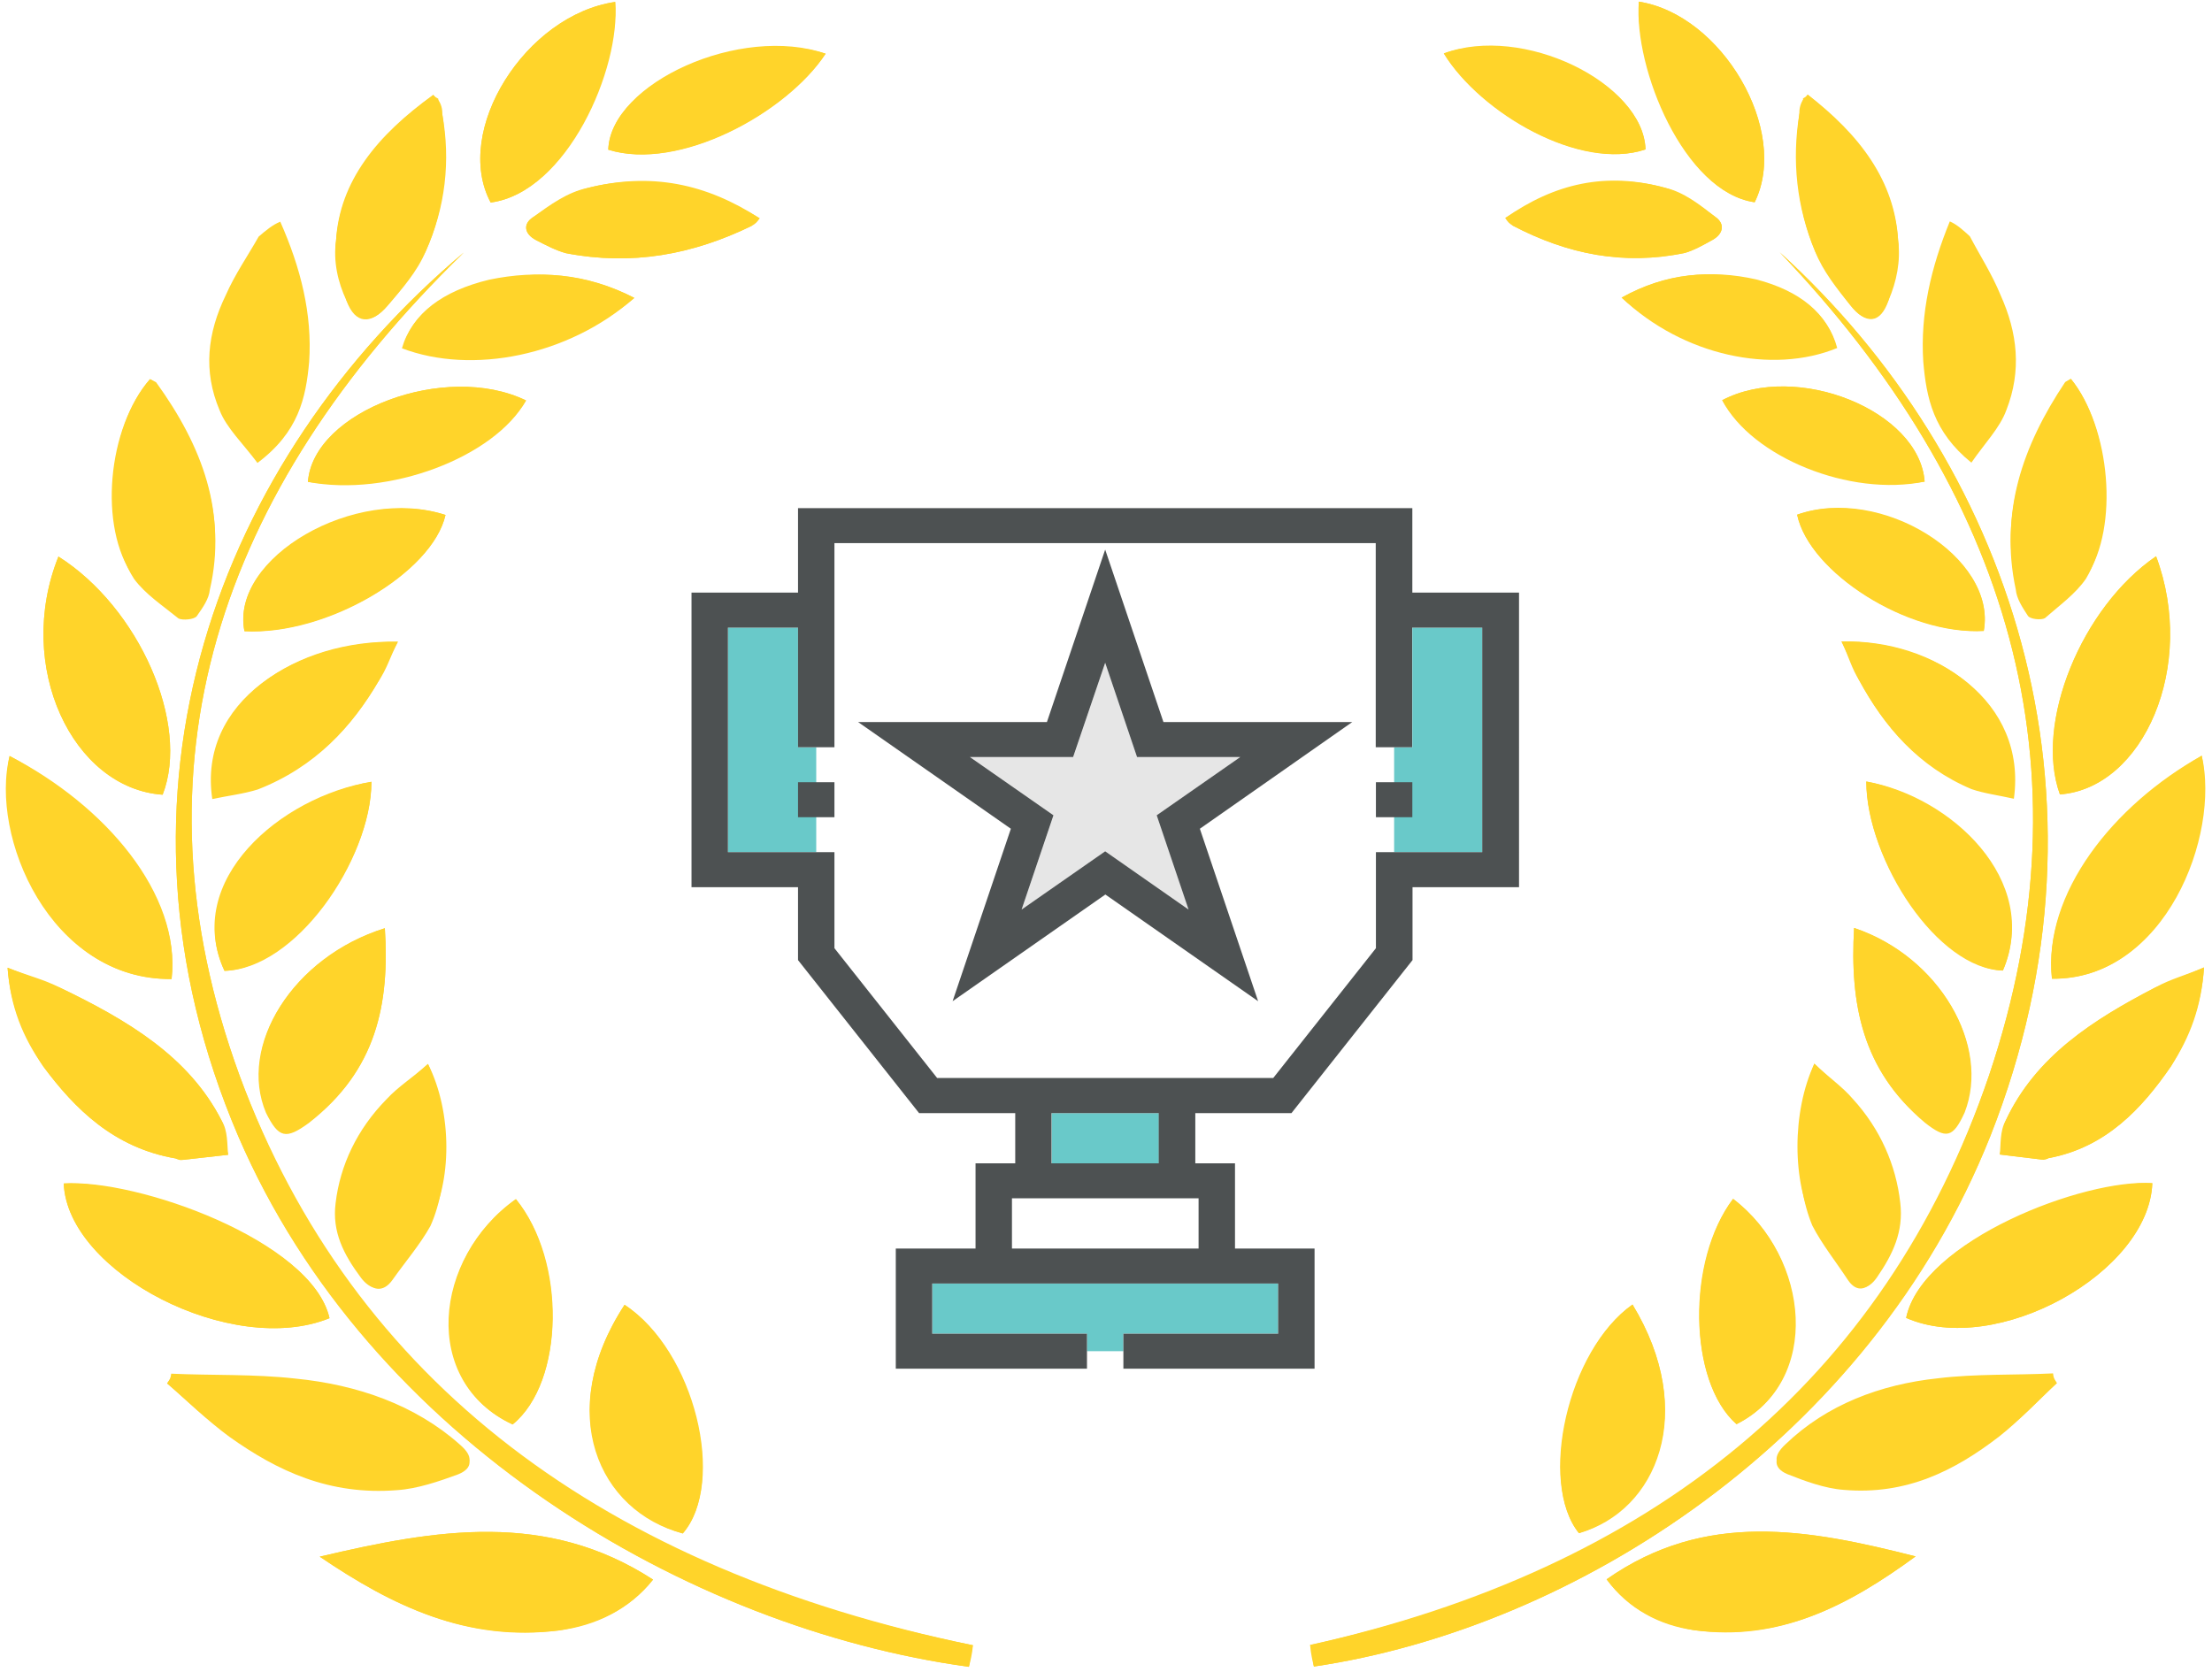
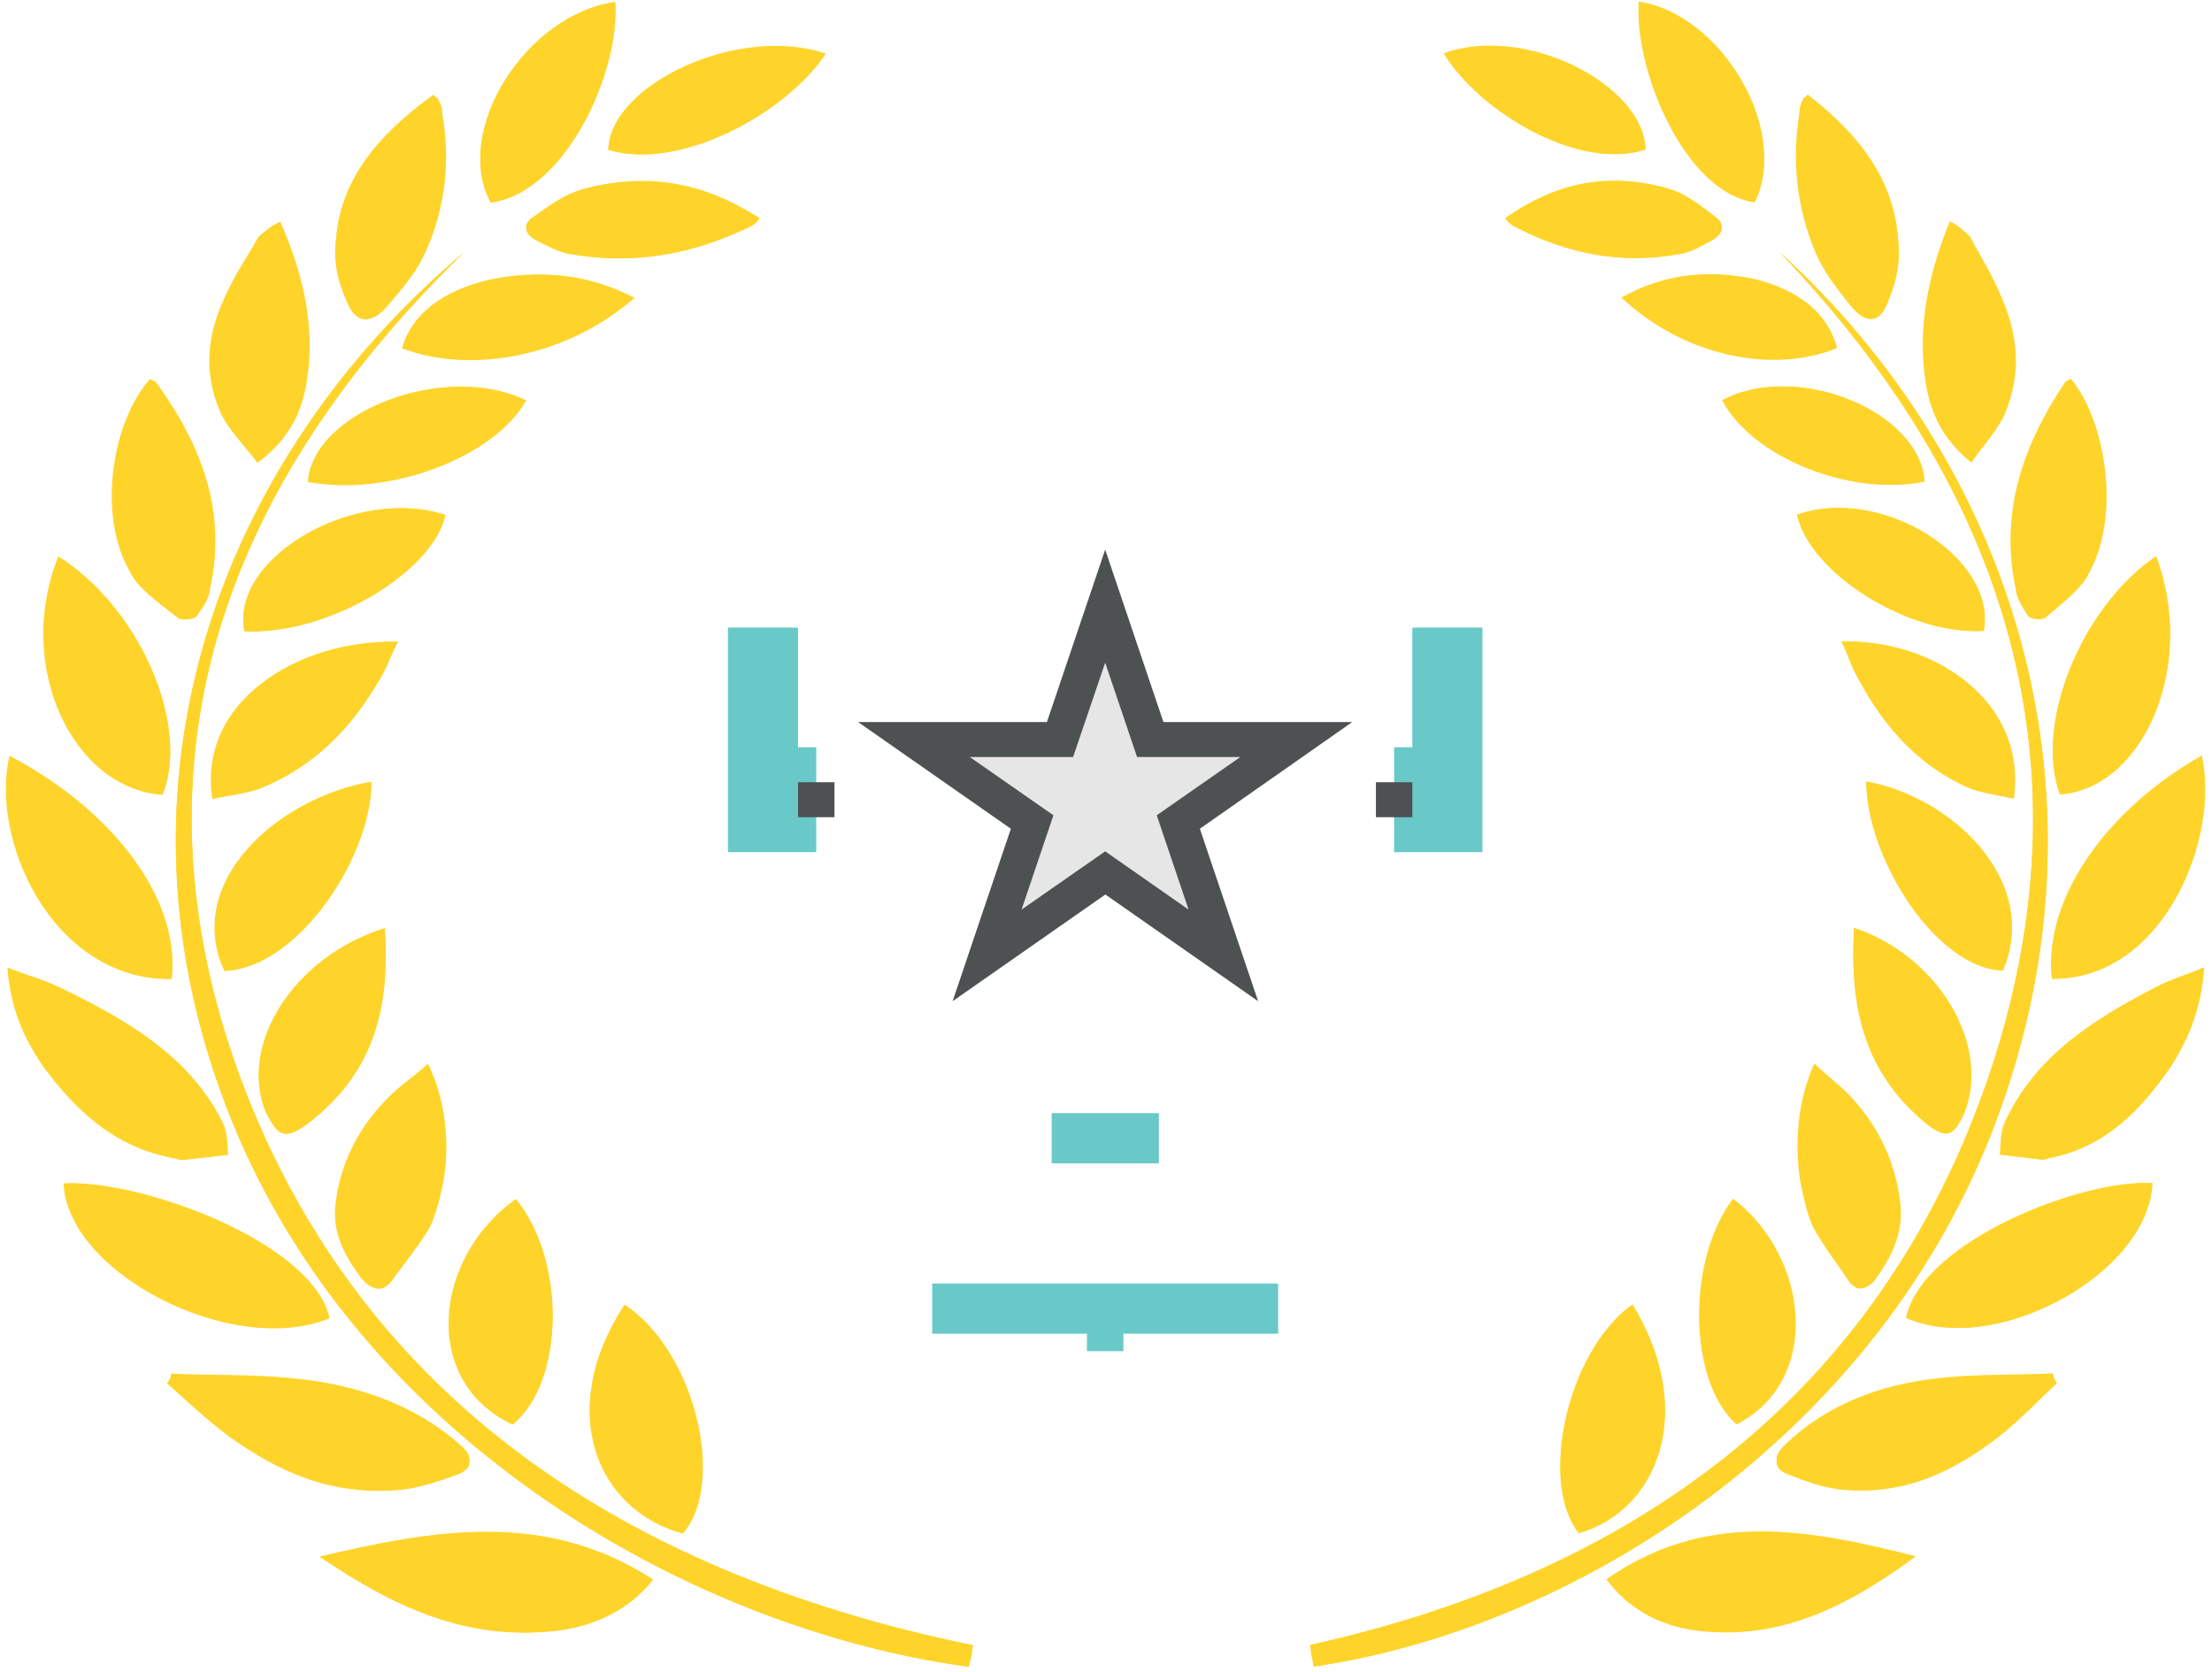
<svg xmlns="http://www.w3.org/2000/svg" width="123.92mm" height="93.662mm" viewBox="0 0 123.92 93.662" version="1.1" id="svg1" xml:space="preserve">
  <defs id="defs1" />
  <g id="layer1" transform="translate(-92.246,-307.959)">
    <g id="g10" transform="translate(54.843,3.09)">
      <g id="g6-3" transform="translate(20.929,220.104)">
        <g id="g2-9" transform="matrix(0.088,-0.049,0.053,0.081,19.692,114.163)" style="fill:#ffd42a">
          <path d="m 886.8,348 c 33.602,186 -10.801,349.2 -153.6,476.4 -142.8,126 -308.4,154.8 -490.8,97.199 -1.199,4.801 -3.602,8.398 -4.801,12 133.2,54 327.6,42 477.6,-78 168,-135.6 214.8,-338.4 171.6,-507.6 z m -486,624 c 1.199,21.602 10.801,38.398 25.199,50.398 36,30 79.199,31.199 126,25.199 -42,-44.398 -84,-82.797 -151.2,-75.598 z m 270,27.602 c 0,-2.398 0,-3.602 1.199,-6 -18,-9.602 -36,-21.602 -55.199,-30 -28.801,-13.199 -60,-18 -91.199,-9.602 -9.602,2.398 -12,7.199 -7.199,14.398 6,8.398 13.199,18 21.602,24 26.398,19.199 57.602,21.602 88.801,16.801 14.395,-1.199 27.594,-6 41.996,-9.598 z M 620.398,924 c 30,45.602 127.2,45.602 156,1.199 -30,-21.598 -124.8,-36 -156,-1.199 z m 246,-93.602 c -10.801,-1.199 -19.199,-3.602 -28.801,-3.602 -38.398,-1.199 -76.801,1.199 -110.4,25.199 -6,3.602 -9.602,10.801 -13.199,15.602 6,4.801 12,9.602 18,14.398 1.199,1.199 2.398,1.199 3.602,1.199 30,10.801 58.801,1.199 85.199,-12 18,-9.594 32.398,-21.594 45.598,-40.797 z M 792,793.199 c 52.801,32.398 122.4,-25.199 138,-70.801 -56.398,0 -116.4,25.203 -138,70.801 z m 177.6,-184.8 c -50.398,4.801 -108,50.398 -117.6,93.602 40.801,20.398 103.2,-26.398 117.6,-93.602 z m -472.8,231.6 c -43.199,4.801 -98.398,63.602 -94.801,100.8 43.199,9.598 92.398,-27.602 94.801,-100.8 z M 984,494.399 c -1.199,0 -3.602,0 -4.801,1.199 -38.398,20.398 -69.602,46.801 -85.199,90 -2.398,4.801 -2.398,10.801 -2.398,16.801 0,2.398 4.801,6 7.199,6 10.801,-2.398 21.602,-3.602 31.199,-8.398 31.199,-18 57.602,-70.801 54,-105.6 z m -475.2,435.6 c 51.602,2.398 85.199,-63.602 67.199,-115.2 -39.602,18 -76.801,79.199 -67.199,115.2 z m 146.4,-160.8 c -24,19.199 -45.602,54 -50.398,81.602 -1.199,12 0,25.199 0,37.199 0,9.602 6,10.801 13.199,7.199 14.398,-7.199 26.398,-15.602 33.602,-31.199 9.602,-21.602 13.199,-43.199 9.602,-66 -1.203,-9.602 -3.602,-18 -6.004,-28.801 z m 110.4,-128.4 c -24,39.602 -22.801,115.2 6,134.4 44.398,-33.598 27.598,-103.2 -6,-134.4 z M 715.198,711.6 c -25.199,37.199 -39.602,74.398 -26.398,118.8 4.801,14.398 8.398,15.602 21.602,6 32.398,-26.402 35.996,-85.203 4.797,-124.8 z M 947.998,276 c -2.398,1.199 -3.602,0 -3.602,1.199 -2.398,2.398 -3.602,3.602 -6,6 -16.801,21.602 -30,46.801 -34.801,74.398 -2.398,12 -1.199,25.199 0,37.199 1.199,14.398 8.398,16.801 19.199,8.398 9.602,-7.199 18,-16.801 22.801,-27.602 16.801,-31.195 14.402,-64.793 2.402,-99.594 z m -151.2,286.8 c -1.199,9.602 -3.602,16.801 -3.602,25.199 -2.398,30 1.199,60 19.199,86.398 4.801,6 10.801,10.801 16.801,16.801 36,-45.598 12,-102 -32.398,-128.4 z m 93.598,-247.2 c 38.398,-26.398 42,-104.4 7.199,-134.4 -21.598,32.398 -37.199,109.2 -7.199,134.4 z m -24,282 c 28.801,-33.602 -4.801,-103.2 -51.602,-111.6 -11.996,33.602 15.602,92.398 51.602,111.6 z m 18,-92.402 c 19.199,-37.199 -22.801,-97.199 -69.602,-98.398 -2.398,37.199 31.203,84 69.602,98.398 z m -93.598,-352.8 c -1.199,39.602 27.602,98.398 64.801,105.6 19.199,-33.602 -19.203,-97.199 -64.801,-105.6 z m 8.398,174 c 12,46.801 48,81.602 85.199,85.199 6,-19.199 0,-38.398 -16.801,-56.398 -17.996,-18 -40.797,-28.801 -68.398,-28.801 z m -30,-73.199 c 1.199,2.398 1.199,4.801 1.199,6 16.801,30 39.602,51.602 72,62.398 4.801,1.199 10.801,1.199 16.801,1.199 7.199,0 10.801,-4.801 8.398,-10.801 -3.602,-9.602 -7.199,-20.398 -14.398,-28.801 -22.801,-25.195 -50.398,-33.594 -84,-29.996 z" id="path1-8" style="fill:#ffd42a" />
          <path d="m 980.4,393.6 c -1.199,13.199 -1.199,25.199 -3.602,38.398 -3.602,24 -13.199,44.398 -32.398,60 -8.398,7.199 -20.398,10.801 -32.398,16.801 -8.398,-26.398 -1.199,-45.602 8.398,-64.801 13.199,-25.199 32.398,-45.602 55.199,-63.602 2.402,3.602 3.602,8.402 4.801,13.203 z" id="path2-01" style="fill:#ffd42a" />
          <path d="m 886.8,348 c 43.199,169.2 -3.602,372 -171.6,507.6 -148.8,120 -344.4,132 -477.6,78 1.199,-3.602 2.398,-7.199 4.801,-12 182.4,58.801 348,30 490.8,-97.199 142.8,-127.2 187.2,-290.4 153.6,-476.4 z" id="path3-8" style="fill:#ffd42a" />
          <path d="m 400.8,972 c 67.199,-7.199 109.2,31.199 151.2,75.602 -46.801,6 -88.801,4.801 -126,-25.199 -14.398,-13.203 -24,-28.801 -25.199,-50.402 z" id="path4-8" style="fill:#ffd42a" />
          <path d="m 670.8,999.6 c -14.398,3.602 -28.801,8.398 -43.199,10.801 -31.199,4.801 -61.199,3.602 -88.801,-16.801 -8.398,-6 -15.602,-15.602 -21.602,-24 -4.801,-7.199 -1.199,-12 7.199,-14.398 31.199,-8.398 62.398,-3.602 91.199,9.602 19.199,8.398 36,20.398 55.199,30 0.004,1.195 0.004,3.594 0.004,4.797 z" id="path5-2" style="fill:#ffd42a" />
          <path d="m 620.4,924 c 31.199,-34.801 126,-19.199 156,1.199 -28.797,44.402 -126,44.402 -156,-1.199 z" id="path6-3" style="fill:#ffd42a" />
          <path d="m 866.4,830.4 c -13.199,19.199 -28.801,31.199 -45.602,40.801 -26.398,13.199 -55.199,22.801 -85.199,12 -1.199,0 -2.398,-1.199 -3.602,-1.199 -6,-4.801 -12,-9.602 -18,-14.398 4.801,-4.801 8.398,-12 13.199,-15.602 33.602,-24 70.801,-26.398 110.4,-25.199 9.605,1.199 18.008,2.398 28.805,3.598 z" id="path7-27" style="fill:#ffd42a" />
          <path d="m 792,793.2 c 21.602,-45.602 82.801,-69.602 138,-70.801 -16.801,45.602 -86.398,103.2 -138,70.801 z" id="path8-3" style="fill:#ffd42a" />
          <path d="m 969.6,608.4 c -14.398,67.199 -76.801,114 -117.6,93.602 9.602,-43.199 67.199,-88.801 117.6,-93.602 z" id="path9-1" style="fill:#ffd42a" />
          <path d="m 496.8,840 c -2.398,73.199 -51.602,111.6 -94.801,100.8 -3.602,-37.199 50.398,-96 94.801,-100.8 z" id="path10-5" style="fill:#ffd42a" />
          <path d="m 984,494.4 c 3.602,36 -22.801,88.801 -52.801,104.4 -9.602,4.801 -20.398,6 -31.199,8.398 -2.398,0 -7.199,-3.602 -7.199,-6 0,-6 0,-12 2.398,-16.801 14.398,-42 45.602,-69.602 85.199,-90 0,0.004 1.203,0.004 3.602,0.004 z" id="path11-29" style="fill:#ffd42a" />
          <path d="m 508.8,930 c -9.602,-34.801 26.398,-97.199 67.199,-115.2 18,51.598 -14.398,117.6 -67.199,115.2 z" id="path12-79" style="fill:#ffd42a" />
          <path d="m 655.2,769.2 c 2.398,10.801 6,19.199 7.199,28.801 3.602,22.801 0,45.602 -9.602,66 -7.199,15.602 -19.199,24 -33.602,31.199 -7.199,3.602 -13.199,2.398 -13.199,-7.199 0,-12 -1.199,-25.199 0,-37.199 2.402,-27.602 24.004,-63.602 49.203,-81.602 z" id="path13-5" style="fill:#ffd42a" />
          <path d="m 765.6,640.8 c 34.801,31.199 51.602,99.602 6,134.4 -30,-19.199 -30,-93.598 -6,-134.4 z" id="path14-6" style="fill:#ffd42a" />
          <path d="m 715.2,711.6 c 31.199,38.398 27.602,98.398 -4.801,123.6 -12,9.602 -16.801,9.602 -21.602,-6 -13.195,-43.203 1.203,-80.402 26.402,-117.6 z" id="path15-1" style="fill:#ffd42a" />
          <path d="m 948,276 c 10.801,33.602 14.398,67.199 -2.398,99.602 -4.801,10.801 -14.398,19.199 -22.801,27.602 -10.801,9.602 -18,6 -19.199,-8.398 -1.199,-12 -1.199,-25.199 0,-37.199 4.801,-27.602 16.801,-52.801 34.801,-74.398 1.199,-2.398 3.602,-4.801 6,-6 -0.004,-0.008 1.199,-0.008 3.598,-1.207 z" id="path16-55" style="fill:#ffd42a" />
          <path d="m 796.8,562.8 c 44.398,25.199 67.199,81.602 32.398,127.2 -6,-6 -13.199,-10.801 -16.801,-16.801 -18,-26.398 -21.602,-55.199 -19.199,-86.398 1.199,-6 2.402,-14.402 3.602,-24 z" id="path17-4" style="fill:#ffd42a" />
          <path d="m 890.4,315.6 c -30,-25.199 -15.602,-102 7.199,-134.4 34.801,29.996 31.203,108 -7.199,134.4 z" id="path18-57" style="fill:#ffd42a" />
          <path d="M 866.4,597.6 C 829.201,578.401 802.798,518.401 814.798,486 c 48.004,8.398 80.402,78 51.602,111.6 z" id="path19-9" style="fill:#ffd42a" />
          <path d="m 884.4,505.2 c -39.602,-13.199 -73.199,-61.199 -69.602,-98.398 46.805,1.199 88.805,61.199 69.602,98.398 z" id="path20-2" style="fill:#ffd42a" />
          <path d="m 790.8,152.4 c 45.602,7.199 84,70.801 64.801,105.6 -37.203,-7.199 -66,-64.801 -64.801,-105.6 z" id="path21-9" style="fill:#ffd42a" />
          <path d="m 799.2,326.4 c 28.801,0 50.398,10.801 68.398,30 16.801,18 22.801,37.199 16.801,56.398 C 846.001,408.001 810.001,373.2 799.2,326.4 Z" id="path22-57" style="fill:#ffd42a" />
          <path d="m 769.2,253.2 c 33.602,-2.398 62.398,6 84,30 7.199,7.199 10.801,18 14.398,28.801 2.398,6 -1.199,10.801 -8.398,10.801 -6,0 -12,0 -16.801,-1.199 -32.398,-10.801 -55.199,-32.398 -72,-62.398 -1.199,-2.402 -1.199,-3.602 -1.199,-6.004 z" id="path23-5" style="fill:#ffd42a" />
        </g>
        <g id="g3" transform="matrix(-0.095,-0.049,-0.057,0.081,146.539,114.179)" style="fill:#ffd42a">
          <path d="m 886.8,348 c 33.602,186 -10.801,349.2 -153.6,476.4 -142.8,126 -308.4,154.8 -490.8,97.199 -1.199,4.801 -3.602,8.398 -4.801,12 133.2,54 327.6,42 477.6,-78 168,-135.6 214.8,-338.4 171.6,-507.6 z m -486,624 c 1.199,21.602 10.801,38.398 25.199,50.398 36,30 79.199,31.199 126,25.199 -42,-44.398 -84,-82.797 -151.2,-75.598 z m 270,27.602 c 0,-2.398 0,-3.602 1.199,-6 -18,-9.602 -36,-21.602 -55.199,-30 -28.801,-13.199 -60,-18 -91.199,-9.602 -9.602,2.398 -12,7.199 -7.199,14.398 6,8.398 13.199,18 21.602,24 26.398,19.199 57.602,21.602 88.801,16.801 14.395,-1.199 27.594,-6 41.996,-9.598 z M 620.398,924 c 30,45.602 127.2,45.602 156,1.199 -30,-21.598 -124.8,-36 -156,-1.199 z m 246,-93.602 c -10.801,-1.199 -19.199,-3.602 -28.801,-3.602 -38.398,-1.199 -76.801,1.199 -110.4,25.199 -6,3.602 -9.602,10.801 -13.199,15.602 6,4.801 12,9.602 18,14.398 1.199,1.199 2.398,1.199 3.602,1.199 30,10.801 58.801,1.199 85.199,-12 18,-9.594 32.398,-21.594 45.598,-40.797 z M 792,793.199 c 52.801,32.398 122.4,-25.199 138,-70.801 -56.398,0 -116.4,25.203 -138,70.801 z m 177.6,-184.8 c -50.398,4.801 -108,50.398 -117.6,93.602 40.801,20.398 103.2,-26.398 117.6,-93.602 z m -472.8,231.6 c -43.199,4.801 -98.398,63.602 -94.801,100.8 43.199,9.598 92.398,-27.602 94.801,-100.8 z M 984,494.399 c -1.199,0 -3.602,0 -4.801,1.199 -38.398,20.398 -69.602,46.801 -85.199,90 -2.398,4.801 -2.398,10.801 -2.398,16.801 0,2.398 4.801,6 7.199,6 10.801,-2.398 21.602,-3.602 31.199,-8.398 31.199,-18 57.602,-70.801 54,-105.6 z m -475.2,435.6 c 51.602,2.398 85.199,-63.602 67.199,-115.2 -39.602,18 -76.801,79.199 -67.199,115.2 z m 146.4,-160.8 c -24,19.199 -45.602,54 -50.398,81.602 -1.199,12 0,25.199 0,37.199 0,9.602 6,10.801 13.199,7.199 14.398,-7.199 26.398,-15.602 33.602,-31.199 9.602,-21.602 13.199,-43.199 9.602,-66 -1.203,-9.602 -3.602,-18 -6.004,-28.801 z m 110.4,-128.4 c -24,39.602 -22.801,115.2 6,134.4 44.398,-33.598 27.598,-103.2 -6,-134.4 z M 715.198,711.6 c -25.199,37.199 -39.602,74.398 -26.398,118.8 4.801,14.398 8.398,15.602 21.602,6 32.398,-26.402 35.996,-85.203 4.797,-124.8 z M 947.998,276 c -2.398,1.199 -3.602,0 -3.602,1.199 -2.398,2.398 -3.602,3.602 -6,6 -16.801,21.602 -30,46.801 -34.801,74.398 -2.398,12 -1.199,25.199 0,37.199 1.199,14.398 8.398,16.801 19.199,8.398 9.602,-7.199 18,-16.801 22.801,-27.602 16.801,-31.195 14.402,-64.793 2.402,-99.594 z m -151.2,286.8 c -1.199,9.602 -3.602,16.801 -3.602,25.199 -2.398,30 1.199,60 19.199,86.398 4.801,6 10.801,10.801 16.801,16.801 36,-45.598 12,-102 -32.398,-128.4 z m 93.598,-247.2 c 38.398,-26.398 42,-104.4 7.199,-134.4 -21.598,32.398 -37.199,109.2 -7.199,134.4 z m -24,282 c 28.801,-33.602 -4.801,-103.2 -51.602,-111.6 -11.996,33.602 15.602,92.398 51.602,111.6 z m 18,-92.402 c 19.199,-37.199 -22.801,-97.199 -69.602,-98.398 -2.398,37.199 31.203,84 69.602,98.398 z m -93.598,-352.8 c -1.199,39.602 27.602,98.398 64.801,105.6 19.199,-33.602 -19.203,-97.199 -64.801,-105.6 z m 8.398,174 c 12,46.801 48,81.602 85.199,85.199 6,-19.199 0,-38.398 -16.801,-56.398 -17.996,-18 -40.797,-28.801 -68.398,-28.801 z m -30,-73.199 c 1.199,2.398 1.199,4.801 1.199,6 16.801,30 39.602,51.602 72,62.398 4.801,1.199 10.801,1.199 16.801,1.199 7.199,0 10.801,-4.801 8.398,-10.801 -3.602,-9.602 -7.199,-20.398 -14.398,-28.801 -22.801,-25.195 -50.398,-33.594 -84,-29.996 z" id="path1-9-0" style="fill:#ffd42a" />
          <path d="m 980.4,393.6 c -1.199,13.199 -1.199,25.199 -3.602,38.398 -3.602,24 -13.199,44.398 -32.398,60 -8.398,7.199 -20.398,10.801 -32.398,16.801 -8.398,-26.398 -1.199,-45.602 8.398,-64.801 13.199,-25.199 32.398,-45.602 55.199,-63.602 2.402,3.602 3.602,8.402 4.801,13.203 z" id="path2-6-4" style="fill:#ffd42a" />
          <path d="m 886.8,348 c 43.199,169.2 -3.602,372 -171.6,507.6 -148.8,120 -344.4,132 -477.6,78 1.199,-3.602 2.398,-7.199 4.801,-12 182.4,58.801 348,30 490.8,-97.199 142.8,-127.2 187.2,-290.4 153.6,-476.4 z" id="path3-7-6" style="fill:#ffd42a" />
          <path d="m 400.8,972 c 67.199,-7.199 109.2,31.199 151.2,75.602 -46.801,6 -88.801,4.801 -126,-25.199 -14.398,-13.203 -24,-28.801 -25.199,-50.402 z" id="path4-6-4" style="fill:#ffd42a" />
          <path d="m 670.8,999.6 c -14.398,3.602 -28.801,8.398 -43.199,10.801 -31.199,4.801 -61.199,3.602 -88.801,-16.801 -8.398,-6 -15.602,-15.602 -21.602,-24 -4.801,-7.199 -1.199,-12 7.199,-14.398 31.199,-8.398 62.398,-3.602 91.199,9.602 19.199,8.398 36,20.398 55.199,30 0.004,1.195 0.004,3.594 0.004,4.797 z" id="path5-5-3" style="fill:#ffd42a" />
          <path d="m 620.4,924 c 31.199,-34.801 126,-19.199 156,1.199 -28.797,44.402 -126,44.402 -156,-1.199 z" id="path6-0-8" style="fill:#ffd42a" />
          <path d="m 866.4,830.4 c -13.199,19.199 -28.801,31.199 -45.602,40.801 -26.398,13.199 -55.199,22.801 -85.199,12 -1.199,0 -2.398,-1.199 -3.602,-1.199 -6,-4.801 -12,-9.602 -18,-14.398 4.801,-4.801 8.398,-12 13.199,-15.602 33.602,-24 70.801,-26.398 110.4,-25.199 9.605,1.199 18.008,2.398 28.805,3.598 z" id="path7-2-0" style="fill:#ffd42a" />
          <path d="m 792,793.2 c 21.602,-45.602 82.801,-69.602 138,-70.801 -16.801,45.602 -86.398,103.2 -138,70.801 z" id="path8-2-0" style="fill:#ffd42a" />
          <path d="m 969.6,608.4 c -14.398,67.199 -76.801,114 -117.6,93.602 9.602,-43.199 67.199,-88.801 117.6,-93.602 z" id="path9-8-7" style="fill:#ffd42a" />
          <path d="m 496.8,840 c -2.398,73.199 -51.602,111.6 -94.801,100.8 -3.602,-37.199 50.398,-96 94.801,-100.8 z" id="path10-2-8" style="fill:#ffd42a" />
          <path d="m 984,494.4 c 3.602,36 -22.801,88.801 -52.801,104.4 -9.602,4.801 -20.398,6 -31.199,8.398 -2.398,0 -7.199,-3.602 -7.199,-6 0,-6 0,-12 2.398,-16.801 14.398,-42 45.602,-69.602 85.199,-90 0,0.004 1.203,0.004 3.602,0.004 z" id="path11-2-3" style="fill:#ffd42a" />
          <path d="m 508.8,930 c -9.602,-34.801 26.398,-97.199 67.199,-115.2 18,51.598 -14.398,117.6 -67.199,115.2 z" id="path12-7-0" style="fill:#ffd42a" />
          <path d="m 655.2,769.2 c 2.398,10.801 6,19.199 7.199,28.801 3.602,22.801 0,45.602 -9.602,66 -7.199,15.602 -19.199,24 -33.602,31.199 -7.199,3.602 -13.199,2.398 -13.199,-7.199 0,-12 -1.199,-25.199 0,-37.199 2.402,-27.602 24.004,-63.602 49.203,-81.602 z" id="path13-4-0" style="fill:#ffd42a" />
          <path d="m 765.6,640.8 c 34.801,31.199 51.602,99.602 6,134.4 -30,-19.199 -30,-93.598 -6,-134.4 z" id="path14-3-0" style="fill:#ffd42a" />
          <path d="m 715.2,711.6 c 31.199,38.398 27.602,98.398 -4.801,123.6 -12,9.602 -16.801,9.602 -21.602,-6 -13.195,-43.203 1.203,-80.402 26.402,-117.6 z" id="path15-2-6" style="fill:#ffd42a" />
          <path d="m 948,276 c 10.801,33.602 14.398,67.199 -2.398,99.602 -4.801,10.801 -14.398,19.199 -22.801,27.602 -10.801,9.602 -18,6 -19.199,-8.398 -1.199,-12 -1.199,-25.199 0,-37.199 4.801,-27.602 16.801,-52.801 34.801,-74.398 1.199,-2.398 3.602,-4.801 6,-6 -0.004,-0.008 1.199,-0.008 3.598,-1.207 z" id="path16-5-0" style="fill:#ffd42a" />
          <path d="m 796.8,562.8 c 44.398,25.199 67.199,81.602 32.398,127.2 -6,-6 -13.199,-10.801 -16.801,-16.801 -18,-26.398 -21.602,-55.199 -19.199,-86.398 1.199,-6 2.402,-14.402 3.602,-24 z" id="path17-8-5" style="fill:#ffd42a" />
          <path d="m 890.4,315.6 c -30,-25.199 -15.602,-102 7.199,-134.4 34.801,29.996 31.203,108 -7.199,134.4 z" id="path18-5-0" style="fill:#ffd42a" />
          <path d="M 866.4,597.6 C 829.201,578.401 802.798,518.401 814.798,486 c 48.004,8.398 80.402,78 51.602,111.6 z" id="path19-3-1" style="fill:#ffd42a" />
          <path d="m 884.4,505.2 c -39.602,-13.199 -73.199,-61.199 -69.602,-98.398 46.805,1.199 88.805,61.199 69.602,98.398 z" id="path20-0-3" style="fill:#ffd42a" />
          <path d="m 790.8,152.4 c 45.602,7.199 84,70.801 64.801,105.6 -37.203,-7.199 -66,-64.801 -64.801,-105.6 z" id="path21-8-8" style="fill:#ffd42a" />
          <path d="m 799.2,326.4 c 28.801,0 50.398,10.801 68.398,30 16.801,18 22.801,37.199 16.801,56.398 C 846.001,408.001 810.001,373.2 799.2,326.4 Z" id="path22-5-7" style="fill:#ffd42a" />
          <path d="m 769.2,253.2 c 33.602,-2.398 62.398,6 84,30 7.199,7.199 10.801,18 14.398,28.801 2.398,6 -1.199,10.801 -8.398,10.801 -6,0 -12,0 -16.801,-1.199 -32.398,-10.801 -55.199,-32.398 -72,-62.398 -1.199,-2.402 -1.199,-3.602 -1.199,-6.004 z" id="path23-7-2" style="fill:#ffd42a" />
        </g>
      </g>
      <g id="g9" transform="matrix(0.102,0,0,0.098,73.205,332.361)">
        <rect class="st0" height="28.7" width="58.9" x="226.6" y="355.9" id="rect1" />
        <polygon class="st0" points="246,492 266,492 266,482 351,482 351,453.3 161,453.3 161,482 246,482 " id="polygon1" />
        <polygon class="st0" points="424.7,78.3 463.2,78.3 463.2,206.7 414.7,206.7 414.7,146.7 424.7,146.7 " id="polygon2" />
        <polygon class="st0" points="87.3,78.3 48.8,78.3 48.8,206.7 97.3,206.7 97.3,146.7 87.3,146.7 " id="polygon3" />
        <polygon class="st1" points="273.5,152.3 330.2,152.3 284.3,185.6 301.9,239.5 256,206.2 210.1,239.5 227.7,185.6 181.8,152.3 238.5,152.3 256,98.4 " id="polygon4" />
        <g id="g5-1">
          <path class="st2" d="M 391.7,132.3 H 288 L 256,33.7 224,132.3 H 120.3 l 83.9,61 -32,98.6 83.9,-61 83.9,61 -32,-98.6 z m -135.7,73.9 -45.9,33.3 17.5,-53.9 -45.9,-33.3 h 56.7 l 17.6,-53.9 17.5,53.9 h 56.7 l -45.9,33.3 17.5,53.9 z" id="path4-2" />
          <rect class="st2" height="20" width="20" x="87.3" y="166.7" id="rect4" />
          <rect class="st2" height="20" width="20" x="404.7" y="166.7" id="rect5" />
-           <path class="st2" d="M 424.7,58.3 V 10 H 87.3 V 58.3 H 28.8 v 168.4 h 58.5 v 41.7 l 66.5,87.5 h 52.8 v 28.7 h -21.8 v 48.7 H 141 V 502 H 246 V 482 H 161 V 453.3 H 351 V 482 h -85 v 20 h 105 v -68.7 h -43.7 v -48.7 h -21.8 v -28.7 h 52.8 l 66.5,-87.5 v -41.7 h 58.5 V 58.3 Z m -117.5,375 H 204.8 v -28.7 h 102.5 v 28.7 z m -21.8,-48.7 h -58.9 v -28.7 h 58.9 z M 463.2,206.7 h -58.5 v 54.9 l -56.4,74.2 H 163.7 L 107.3,261.6 V 206.7 H 48.8 V 78.3 h 38.5 v 68.4 h 20 V 30 h 297.3 v 116.7 h 20 V 78.3 h 38.5 v 128.4 z" id="path5-9" />
        </g>
      </g>
    </g>
  </g>
  <style type="text/css" id="style1">
	.st0{fill:#E6E6E6;}
	.st1{fill:#69C9C9;}
	.st2{fill:#4D5152;}
</style>
  <style type="text/css" id="style1-2">
	.st0{fill:#E6E6E6;}
	.st1{fill:#69C9C9;}
	.st2{fill:#4D5152;}
</style>
  <style type="text/css" id="style1-6">
	.st0{fill:#69C9C9;}
	.st1{fill:#E6E6E6;}
	.st2{fill:#4D5152;}
</style>
</svg>